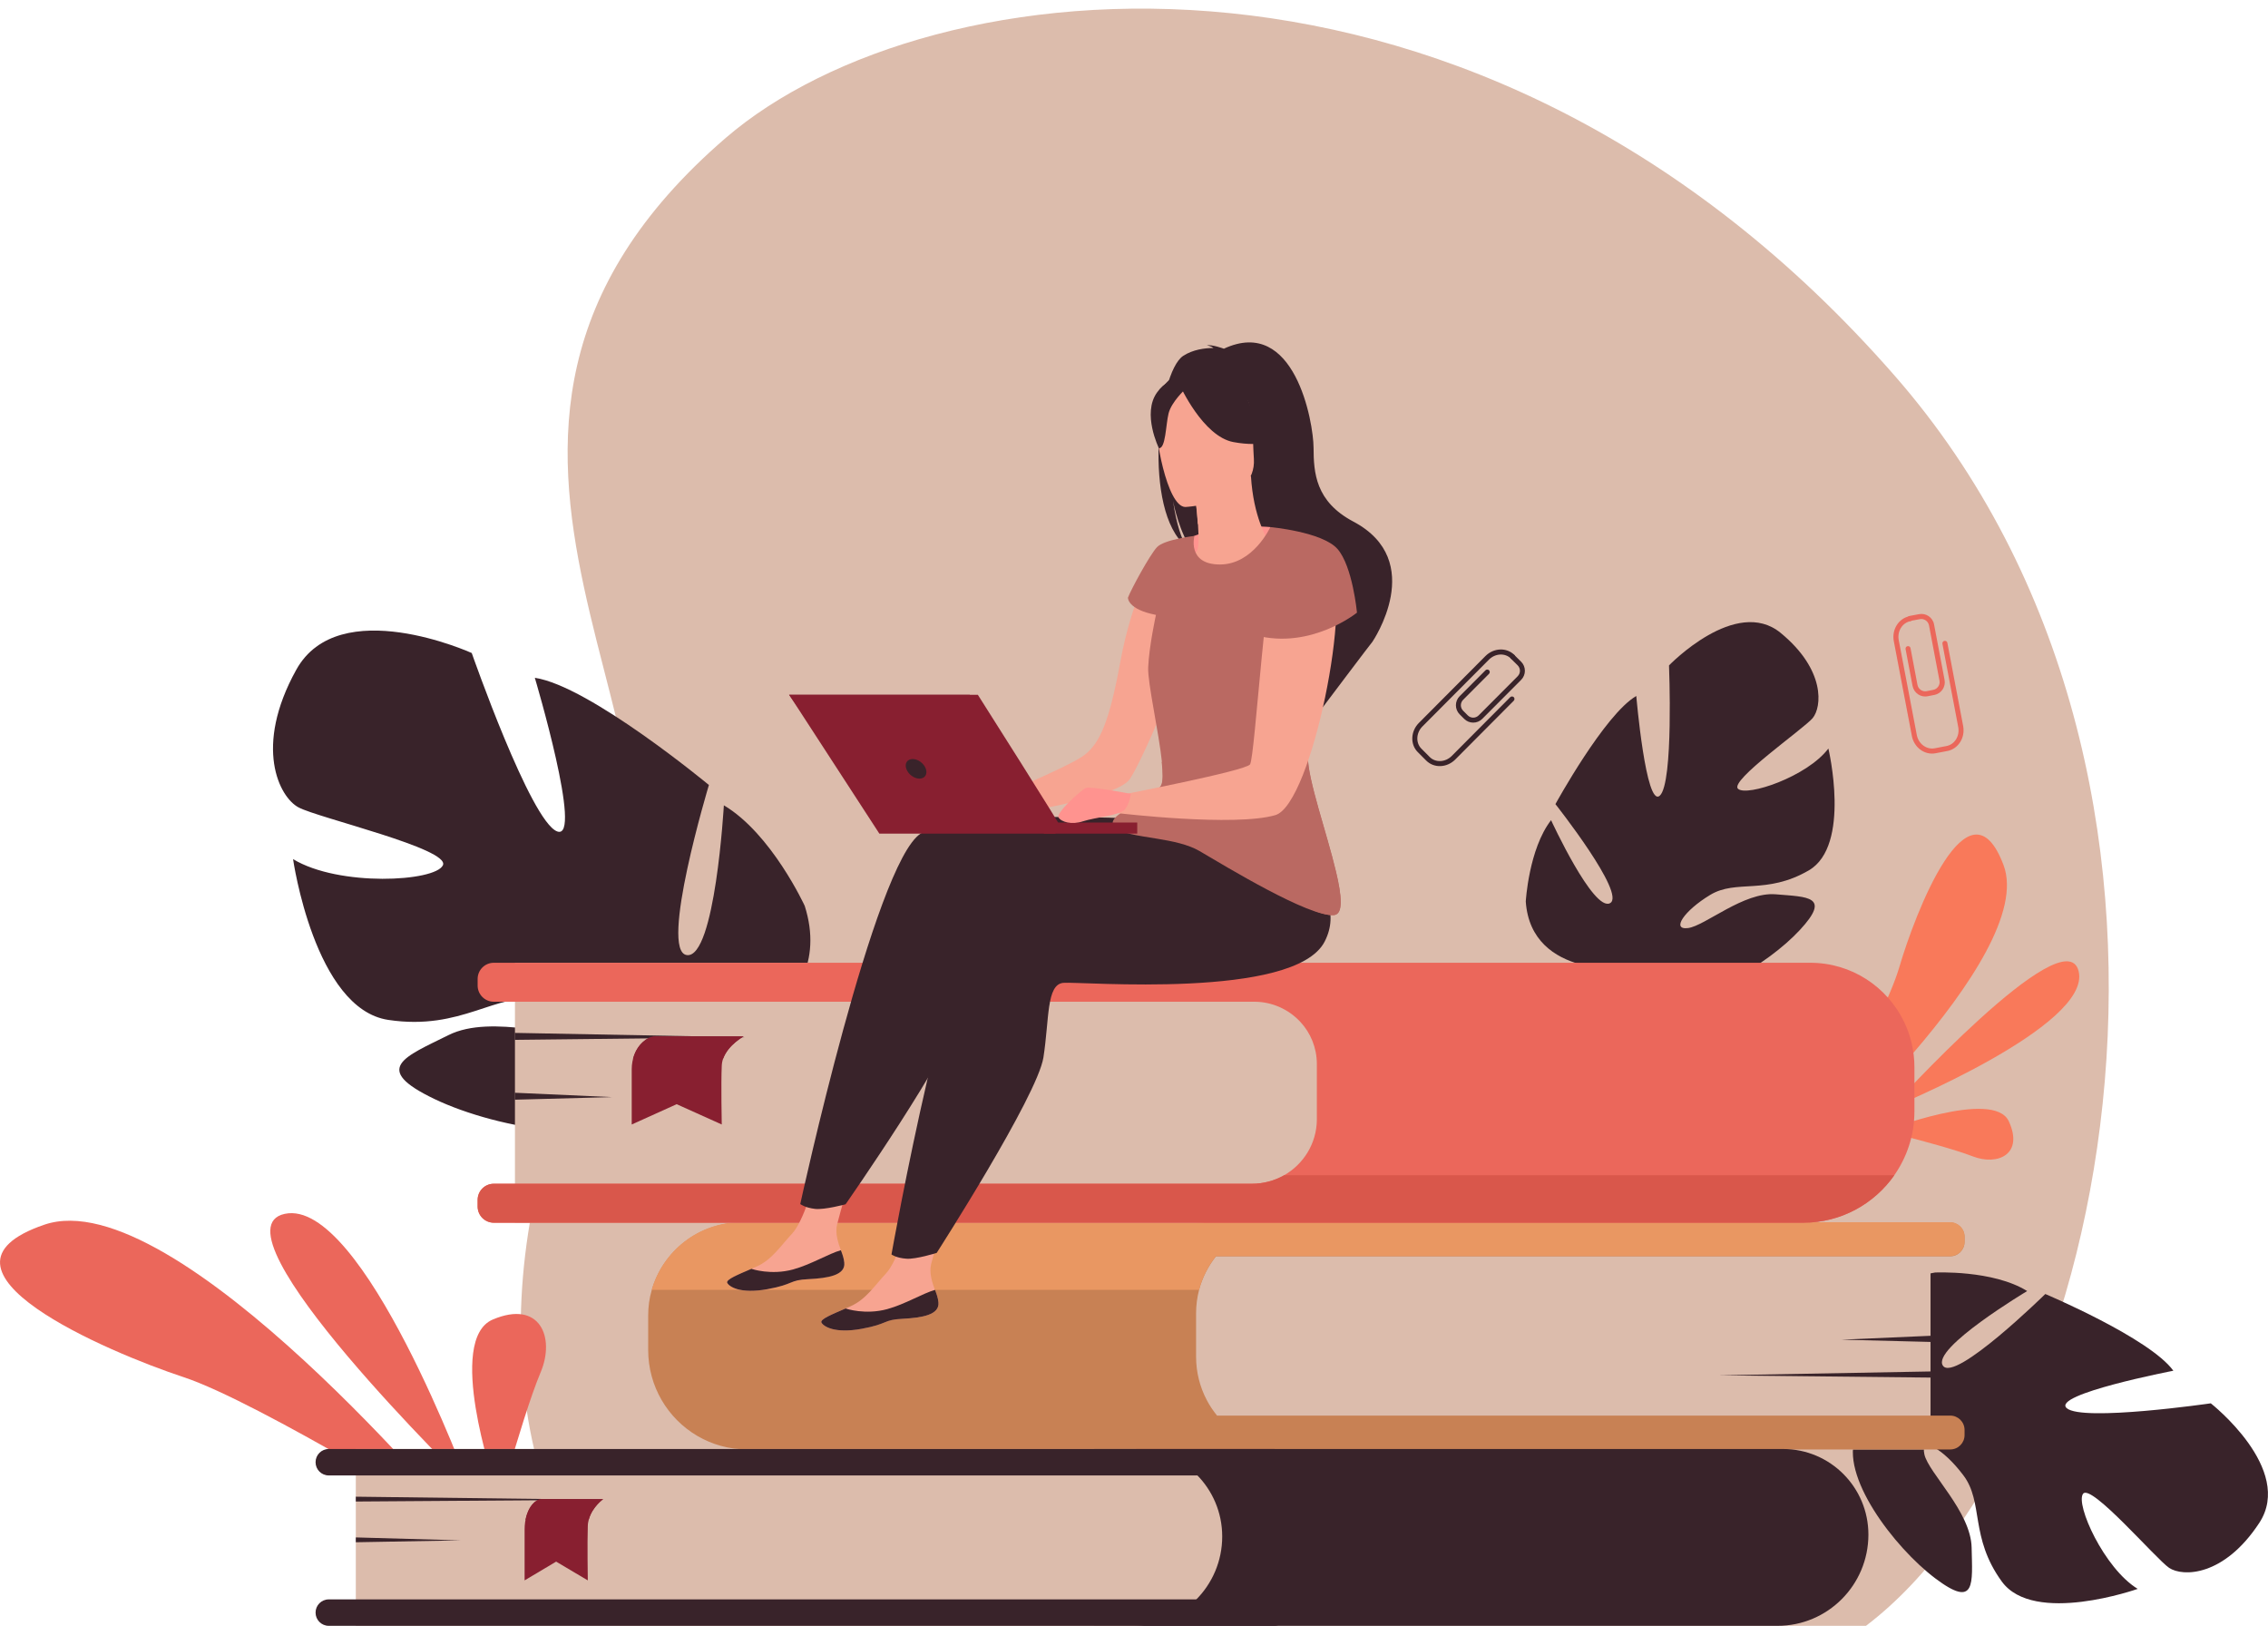
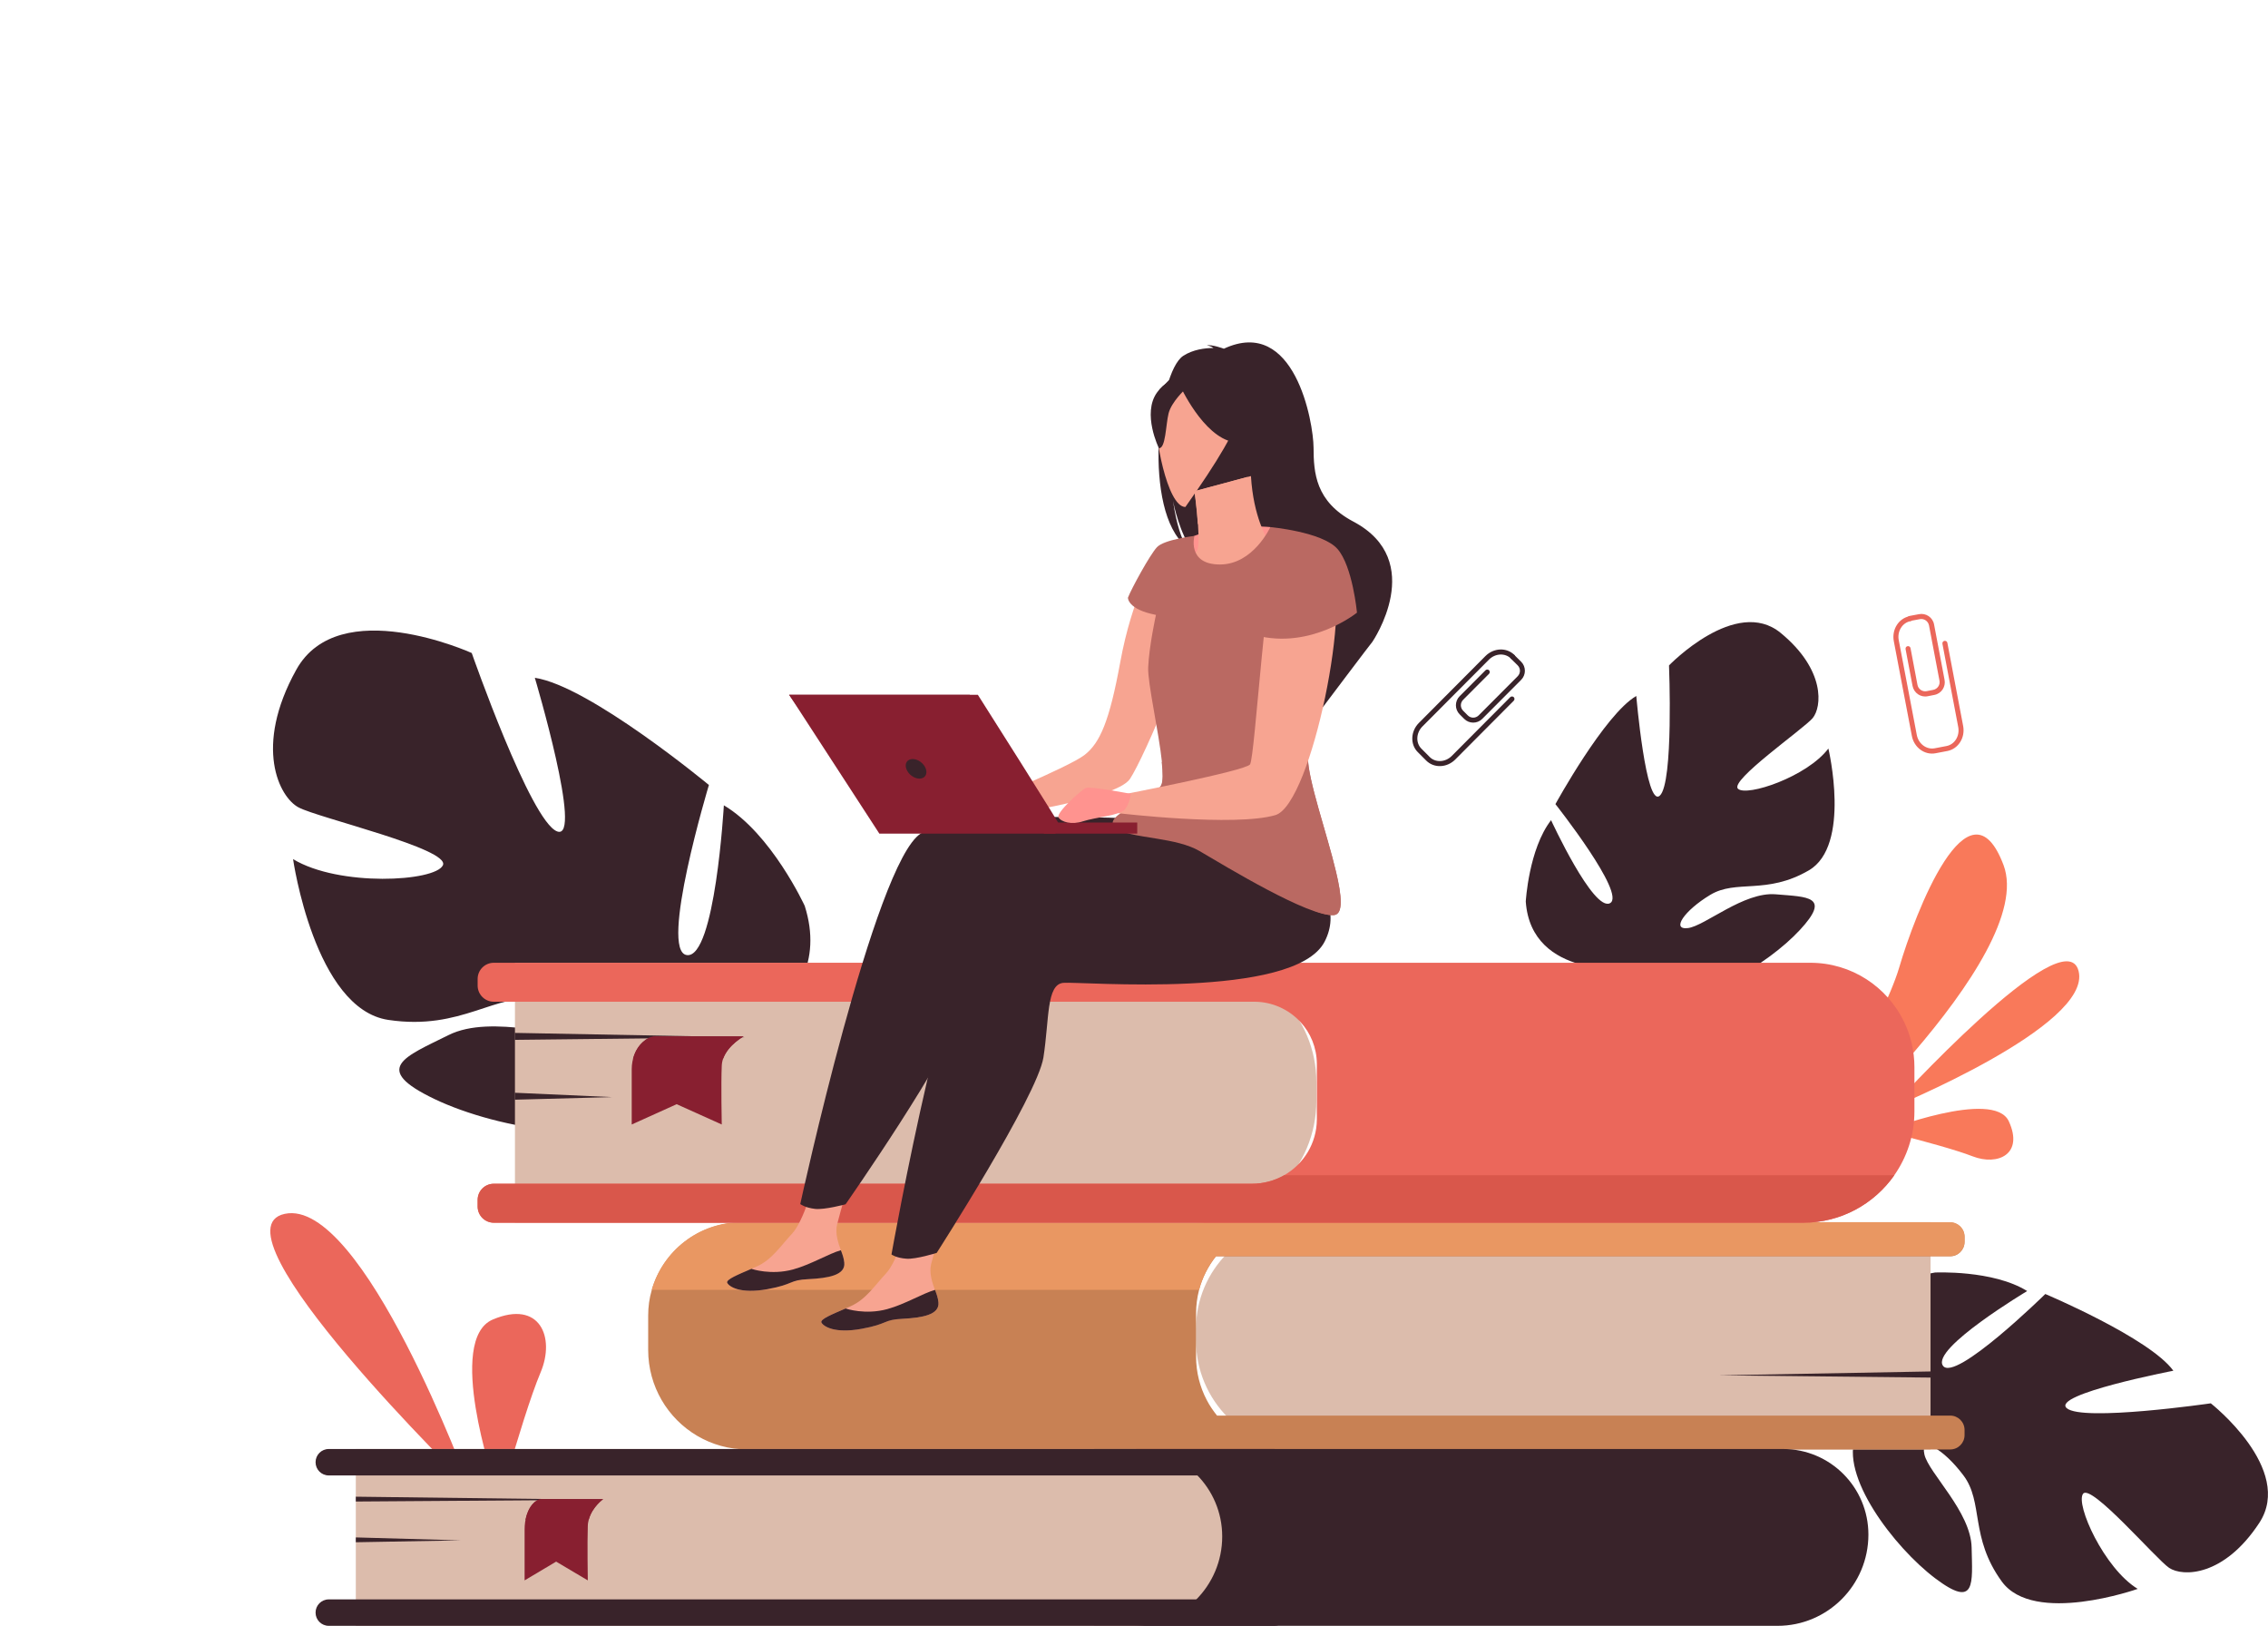
<svg xmlns="http://www.w3.org/2000/svg" width="293" height="210" viewBox="0 0 293 210" fill="none">
  <g clip-path="url(#clip0_603_10983)">
-     <path d="M80.065 209.979C63.771 190.42 62.657 158.494 78.952 127.621C95.247 96.747 48.333 56.921 93.769 17.803C119.935 -4.719 191.13 -12.856 244.789 48.548C290.162 100.461 272.989 185.782 241.064 210C137.686 209.979 80.065 209.979 80.065 209.979Z" fill="#DCBCAC" />
    <path d="M60.58 191.963C60.58 191.963 46.834 154.623 36.783 156.788C26.732 158.938 60.58 191.963 60.58 191.963Z" fill="#EB675B" />
-     <path d="M60.123 197.605C60.123 197.605 22.656 152.382 5.717 158.191C-11.238 163.985 14.004 174.673 23.705 177.875C33.422 181.077 60.123 197.605 60.123 197.605Z" fill="#EB675B" />
    <path d="M64.715 193.321C64.715 193.321 65.08 191.994 65.643 190.073C66.737 186.322 68.562 180.269 69.84 177.265C71.755 172.737 69.748 167.858 63.666 170.435C57.584 173.011 63.803 191.369 63.803 191.369L64.715 193.321Z" fill="#EB675B" />
    <path d="M244.28 143.126C244.28 143.126 270.297 132.514 268.533 125.439C266.785 118.364 244.28 143.126 244.28 143.126Z" fill="#F9795A" />
    <path d="M232.284 151.222C232.284 151.222 263.303 123.624 258.833 111.732C254.347 99.854 247.398 117.983 245.36 124.951C243.323 131.919 232.284 151.222 232.284 151.222Z" fill="#F9795A" />
    <path d="M245.725 146.678C248.401 147.364 252.705 148.523 254.849 149.361C258.087 150.612 261.478 149.087 259.517 144.833C257.555 140.579 243.399 146.099 243.399 146.099C243.399 146.099 244.357 146.327 245.725 146.678Z" fill="#F9795A" />
    <path d="M38.272 86.513C43.792 76.556 60.944 84.348 60.944 84.348C60.944 84.348 68.531 106.06 71.968 107.386C75.404 108.713 69.094 87.55 69.094 87.55C76.134 88.587 91.583 101.394 91.583 101.394C91.583 101.394 85.091 122.923 88.74 123.365C92.389 123.808 93.514 104.017 93.514 104.017C99.673 107.676 103.961 117.007 103.961 117.007C108.599 131.614 89.637 136.829 89.637 136.829C89.637 136.829 87.554 144.33 90.063 154.165C90.063 154.165 90.783 154.372 91.179 157.361H88.922C88.892 156.843 89.227 157.519 89.166 157.016C89.166 157.016 89.166 157.016 89.166 157.001V156.986C89.105 156.681 89.029 156.223 88.922 155.69C88.633 154.47 88.466 153.57 88.375 152.93C87.554 149.103 86.261 144.056 84.893 142.729C84.893 142.729 85.167 142.501 85.486 141.998C85.303 142.226 85.106 142.485 84.893 142.729C80.133 148.63 64.335 145.886 56.123 141.952C47.912 138.018 52.292 136.509 57.933 133.703C63.574 130.882 73.078 134.359 76.347 133.52C79.616 132.682 75.785 130.074 69.9 129.083C64.015 128.092 59.712 133.169 50.163 131.736C40.629 130.318 37.861 110.969 37.861 110.969C43.807 114.568 56.215 113.882 57.218 111.762C58.207 109.643 41.07 105.633 38.576 104.291C36.082 102.98 32.737 96.485 38.272 86.513Z" fill="#39232A" />
    <path d="M230.048 81.756C224.254 76.983 215.618 85.949 215.618 85.949C215.618 85.949 216.226 101.12 214.432 102.766C212.637 104.413 211.39 89.898 211.39 89.898C207.315 92.246 200.944 103.864 200.944 103.864C200.944 103.864 210.143 115.498 207.999 116.657C205.855 117.815 200.381 105.938 200.381 105.938C197.492 109.673 197.112 116.443 197.112 116.443C197.812 126.537 210.691 125.119 210.691 125.119C210.691 125.119 213.793 129.22 214.629 135.868C214.629 135.868 214.675 137.164 215.161 139.101L216.165 138.384C216.059 138.049 215.967 137.728 215.876 137.408V137.393C215.83 137.195 215.77 136.89 215.709 136.539C215.587 135.716 215.481 135.121 215.374 134.709C214.949 132.163 214.523 128.748 215.04 127.604C215.04 127.604 214.812 127.528 214.492 127.299C214.66 127.391 214.842 127.497 215.04 127.604C219.389 130.074 228.421 124.54 232.511 120.133C236.602 115.727 233.545 115.864 229.409 115.513C225.273 115.162 220.271 119.599 218.066 119.874C215.861 120.148 217.579 117.617 220.94 115.589C224.315 113.546 228.178 115.62 233.682 112.418C239.186 109.216 236.206 96.683 236.206 96.683C233.439 100.342 225.653 102.934 224.528 101.882C223.403 100.83 232.952 94.182 234.169 92.764C235.37 91.331 235.856 86.528 230.048 81.756Z" fill="#39232A" />
    <path d="M291.874 196.705C296.436 189.752 285.61 181.26 285.61 181.26C285.61 181.26 269.02 183.669 266.998 181.885C264.975 180.101 280.774 177.051 280.774 177.051C277.718 172.828 264.23 167.141 264.23 167.141C264.23 167.141 252.522 178.637 251.001 176.396C249.481 174.17 261.889 166.759 261.889 166.759C257.449 164 249.967 164.366 249.967 164.366C238.974 166.287 242 180.36 242 180.36C242 180.36 237.864 184.248 230.656 185.941C230.656 185.941 229.227 186.139 227.174 186.901L228.071 187.923C228.421 187.77 228.771 187.618 229.105 187.496H229.12C229.333 187.419 229.652 187.328 230.033 187.206C230.915 186.977 231.553 186.794 232.009 186.627C234.762 185.864 238.457 184.995 239.779 185.437C239.779 185.437 239.84 185.178 240.053 184.797C239.962 184.995 239.871 185.209 239.779 185.437C237.575 190.515 244.691 199.846 249.998 203.856C255.305 207.866 254.803 204.512 254.712 199.892C254.62 195.272 249.177 190.286 248.614 187.877C248.051 185.468 251.032 187.084 253.647 190.56C256.278 194.037 254.453 198.55 258.604 204.268C262.74 209.985 276.167 205.228 276.167 205.228C271.833 202.59 268.093 194.296 269.111 192.939C270.145 191.582 278.524 201.355 280.227 202.514C281.991 203.688 287.313 203.658 291.874 196.705Z" fill="#39232A" />
    <path d="M168.586 187.221H249.404V157.854H168.282C160.679 157.854 154.505 164.03 154.505 171.668V173.102C154.505 180.908 160.815 187.221 168.586 187.221Z" fill="#DCBCAC" />
    <path d="M83.737 169.945V174.366C83.737 176.73 84.376 178.941 85.471 180.831C87.691 184.658 91.827 187.22 96.556 187.22H251.944C252.978 187.22 253.799 186.381 253.799 185.36V184.704C253.799 183.667 252.963 182.844 251.944 182.844H157.227C156.725 182.219 156.269 181.548 155.904 180.846C155.022 179.169 154.52 177.263 154.52 175.236V169.625C154.52 168.588 154.657 167.597 154.901 166.636C155.326 165.02 156.087 163.541 157.09 162.275H251.944C252.978 162.275 253.799 161.437 253.799 160.415V159.76C253.799 158.723 252.963 157.899 251.944 157.899H95.781C90.276 157.899 85.638 161.604 84.194 166.651C83.89 167.673 83.737 168.786 83.737 169.945Z" fill="#C88154" />
    <path d="M84.194 166.606H154.9C155.326 164.99 156.087 163.511 157.09 162.245H251.944C252.978 162.245 253.799 161.407 253.799 160.385V159.729C253.799 158.693 252.963 157.869 251.944 157.869H95.781C90.276 157.854 85.638 161.559 84.194 166.606Z" fill="#E99762" />
-     <path d="M249.404 172.537L237.894 173.04L249.404 173.33V172.537Z" fill="#39232A" />
    <path d="M249.404 177.143L222.034 177.646L249.404 177.935V177.143Z" fill="#39232A" />
    <path d="M229.638 210.001H141.369V187.16H230.353C236.45 187.16 241.377 192.116 241.377 198.214C241.377 204.725 236.116 210.001 229.638 210.001Z" fill="#39232A" />
    <path d="M146.386 210.001H45.967V187.16H146.629C152.848 187.16 157.896 192.222 157.896 198.458C157.896 204.832 152.742 210.001 146.386 210.001Z" fill="#DCBCAC" />
    <path d="M164.604 210H42.471C41.528 210 40.768 209.238 40.768 208.293C40.768 207.347 41.528 206.585 42.471 206.585H164.604C165.546 206.585 166.307 207.347 166.307 208.293C166.307 209.238 165.546 210 164.604 210Z" fill="#39232A" />
    <path d="M164.604 190.576H42.471C41.528 190.576 40.768 189.813 40.768 188.868C40.768 187.923 41.528 187.16 42.471 187.16H164.604C165.546 187.16 166.307 187.923 166.307 188.868C166.307 189.813 165.546 190.576 164.604 190.576Z" fill="#39232A" />
    <path d="M45.968 198.58L59.531 198.961L45.968 199.205V198.58Z" fill="#39232A" />
    <path d="M45.968 193.32L78.25 193.717L45.968 193.945V193.32Z" fill="#39232A" />
    <path d="M77.914 193.641C77.914 193.641 76.53 194.616 76.074 196.233C75.998 196.522 75.937 196.812 75.937 197.132C75.861 199.282 75.937 204.131 75.937 204.131L71.847 201.706L67.772 204.131V197.559C67.772 196.309 68.121 195.104 68.775 194.312C69.095 193.93 69.475 193.641 69.901 193.641H77.914Z" fill="#881F30" />
    <path d="M77.914 193.641C77.914 193.641 76.53 194.616 76.074 196.233L67.894 196.324C67.894 196.324 68.213 194.007 69.901 193.641H77.914Z" fill="#881F30" />
    <path d="M154.355 157.916H66.526V124.356H154.689C163.189 124.356 170.062 131.263 170.062 139.771V142.135C170.078 150.856 163.037 157.916 154.355 157.916Z" fill="#DCBCAC" />
    <path d="M170.123 137.378V144.605C170.107 147.685 168.404 150.368 165.895 151.801C164.664 152.503 163.234 152.899 161.729 152.899H63.789C62.648 152.899 61.705 153.829 61.705 154.988V155.842C61.705 156.986 62.633 157.931 63.789 157.931H232.983C237.834 157.931 242.122 155.507 244.722 151.801C246.349 149.469 247.322 146.633 247.322 143.553V137.85C247.322 135.746 246.836 133.749 245.984 131.98C243.81 127.467 239.202 124.356 233.865 124.356H63.789C62.648 124.356 61.705 125.287 61.705 126.445V127.299C61.705 128.443 62.633 129.388 63.789 129.388H162.033C164.375 129.388 166.504 130.394 167.994 131.995C169.301 133.398 170.107 135.304 170.123 137.378Z" fill="#EB675B" />
    <path d="M61.706 154.987V155.841C61.706 156.985 62.633 157.93 63.789 157.93H232.984C237.834 157.93 242.122 155.506 244.723 151.801H165.896C164.664 152.502 163.235 152.899 161.73 152.899H63.789C62.633 152.899 61.706 153.829 61.706 154.987Z" fill="#D9574B" />
    <path d="M66.51 141.144L79.07 141.708L66.51 142.043V141.144Z" fill="#39232A" />
    <path d="M66.511 133.413L96.391 133.977L66.511 134.313V133.413Z" fill="#39232A" />
    <path d="M96.07 133.871C96.07 133.871 94.094 134.938 93.44 136.691C93.318 136.996 93.257 137.332 93.242 137.667C93.136 139.985 93.242 145.245 93.242 145.245L87.418 142.623L81.61 145.245V138.109C81.61 136.768 82.111 135.456 83.039 134.587C83.48 134.176 84.027 133.855 84.651 133.855H96.07V133.871Z" fill="#881F30" />
    <path d="M96.07 133.87C96.07 133.87 94.094 134.937 93.44 136.691L81.777 136.798C81.777 136.798 82.233 134.297 84.636 133.885H96.07V133.87Z" fill="#881F30" />
    <path d="M149.061 72.82C149.061 72.82 146.294 76.937 144.713 85.582C143.329 93.145 142.112 95.95 140.12 97.506C138.128 99.061 126.983 103.635 126.983 103.635L127.819 105.587C127.819 105.587 144.135 103.361 145.975 100.616C147.799 97.887 154.779 81.725 154.247 77.989C153.699 74.269 149.061 72.82 149.061 72.82Z" fill="#F7A491" />
    <path d="M109.086 163.1C109.238 164.701 107.018 165.082 104.449 165.219C101.879 165.341 102.654 165.875 99.142 166.515C95.629 167.155 94.215 166.195 93.957 165.707C93.729 165.28 95.371 164.624 97.104 163.877C97.317 163.786 97.545 163.694 97.758 163.587C99.72 162.718 100.814 160.965 102.35 159.318C103.795 157.763 105.179 152.808 105.179 152.808L109.953 151.786C109.953 151.786 108.615 156.254 108.144 158.159C107.87 159.288 108.28 160.538 108.63 161.483C108.843 162.017 109.041 162.551 109.086 163.1Z" fill="#F7A491" />
    <path d="M104.449 165.219C101.879 165.341 102.654 165.875 99.142 166.515C95.629 167.155 94.215 166.195 93.957 165.707C93.729 165.28 95.371 164.624 97.104 163.877L97.135 163.908C97.135 163.908 99.613 164.746 102.457 163.969C104.783 163.328 107.034 161.941 108.63 161.483C108.828 162.002 109.026 162.535 109.071 163.1C109.238 164.701 107.018 165.097 104.449 165.219Z" fill="#39232A" />
    <path d="M156.696 106.274C156.696 106.274 124.931 103.88 118.955 107.661C112.979 111.442 103.385 155.522 103.385 155.522C103.385 155.522 103.978 155.995 105.3 156.147C106.532 156.284 109.239 155.553 109.239 155.553C109.239 155.553 123.015 135.823 123.988 130.867C124.961 125.897 124.718 121.46 126.938 121.353C129.143 121.231 156.711 124.707 160.878 117.343C165.044 109.979 161.607 102.69 161.607 102.69L156.696 106.274Z" fill="#39232A" />
    <path d="M121.235 168.223C121.387 169.824 119.167 170.205 116.597 170.342C114.027 170.464 114.803 170.998 111.29 171.638C107.778 172.278 106.364 171.318 106.105 170.83C105.877 170.403 107.519 169.747 109.253 169C109.466 168.909 109.694 168.817 109.907 168.711C111.868 167.841 112.963 166.088 114.499 164.441C115.943 162.886 117.327 157.931 117.327 157.931L122.102 156.909C122.102 156.909 120.763 161.377 120.292 163.283C120.018 164.411 120.429 165.661 120.779 166.606C120.992 167.125 121.189 167.658 121.235 168.223Z" fill="#F7A491" />
    <path d="M116.612 170.342C114.042 170.464 114.818 170.998 111.305 171.638C107.793 172.278 106.379 171.318 106.12 170.83C105.892 170.403 107.534 169.747 109.268 169L109.298 169.031C109.298 169.031 111.777 169.869 114.62 169.092C116.947 168.451 119.197 167.064 120.794 166.606C120.992 167.125 121.189 167.659 121.235 168.223C121.387 169.824 119.167 170.205 116.612 170.342Z" fill="#39232A" />
    <path d="M162.915 108.24C162.915 108.24 134.693 109.582 128.869 113.592C123.045 117.602 115.169 162.032 115.169 162.032C115.169 162.032 115.777 162.49 117.1 162.581C118.331 162.673 121.008 161.834 121.008 161.834C121.008 161.834 134.008 141.586 134.799 136.585C135.575 131.584 135.164 127.162 137.369 126.949C139.574 126.75 167.248 129.144 171.126 121.627C175.003 114.11 162.915 108.24 162.915 108.24Z" fill="#39232A" />
    <path d="M152.849 45.971C154.095 45.147 155.662 44.949 156.756 44.949C156.452 44.675 155.89 44.614 155.89 44.614C156.559 44.461 158.11 45.041 158.11 45.041C167.279 40.771 169.681 54.57 169.697 57.818C169.712 61.065 169.94 64.77 174.821 67.362C184.446 72.44 177.299 82.899 177.299 82.899C177.223 82.945 170.883 91.362 170.883 91.362C170.943 88.739 160.619 74.834 154.08 71.129C152.408 68.979 151.602 65.045 151.541 64.725C152.012 67.866 152.666 69.588 153.213 70.549C147.618 66.021 149.534 48.181 152.849 45.971Z" fill="#39232A" />
    <path d="M164.1 68.079C164.1 68.079 161.47 67.835 158.839 68.079C157.06 68.247 155.281 68.811 154.277 69.223C151.784 70.26 152.057 74.681 157.273 73.858C162.489 73.05 164.465 69.39 164.1 68.079Z" fill="#FF938F" />
    <path d="M154.506 71.296C154.476 71.311 153.761 75.093 157.183 74.94C159.433 74.834 164.269 72.12 163.843 70.198C163.645 69.284 161.942 66.905 161.608 61.492L161.197 61.599L154.324 63.444C154.324 63.444 154.628 65.624 154.765 67.698C154.887 69.436 154.887 71.083 154.506 71.296Z" fill="#F7A491" />
    <path d="M154.308 63.444C154.308 63.444 154.612 65.624 154.749 67.698C158.642 67.332 160.451 63.627 161.166 61.599L154.308 63.444Z" fill="#F7A491" />
    <path d="M161.85 60.791C161.85 60.791 163.675 57.421 163.979 54.631C164.192 52.633 162.702 45.391 155.449 46.931C155.449 46.931 153.335 47.282 151.419 48.776C149.898 49.965 147.754 52.435 150.75 58.656L151.556 60.76L161.85 60.791Z" fill="#39232A" />
-     <path d="M153.138 65.486C153.138 65.486 162.352 65.029 161.987 59.266C161.607 53.517 162.55 49.584 156.65 49.629C150.75 49.675 149.747 51.947 149.412 53.898C149.063 55.865 150.735 65.471 153.138 65.486Z" fill="#F7A491" />
+     <path d="M153.138 65.486C161.607 53.517 162.55 49.584 156.65 49.629C150.75 49.675 149.747 51.947 149.412 53.898C149.063 55.865 150.735 65.471 153.138 65.486Z" fill="#F7A491" />
    <path d="M152.437 49.782C152.437 49.782 155.402 56.369 159.341 57.101C163.279 57.833 164.891 56.689 164.891 56.689C164.891 56.689 161.758 54.524 160.876 50.438C160.876 50.438 154.125 46.443 152.437 49.782Z" fill="#39232A" />
    <path d="M153.107 50.285C153.107 50.285 151.328 51.916 150.963 53.411C150.598 54.905 150.598 57.939 149.717 57.893C149.717 57.893 147.512 53.426 149.473 50.697C151.541 47.8 153.107 50.285 153.107 50.285Z" fill="#39232A" />
    <path d="M143.923 106.746C144.668 107.646 146.994 107.92 149.488 108.332C151.45 108.652 153.502 109.064 154.977 109.933C158.307 111.884 169.164 118.502 172.342 118.197C173.574 118.075 173.346 115.711 172.601 112.586C171.43 107.63 168.967 100.754 168.967 97.765C168.967 96.134 168.419 92.276 167.705 87.855C167.644 87.504 167.583 87.138 167.522 86.772C166.093 78.188 164.116 68.079 164.116 68.079C164.116 68.079 161.911 72.912 157.608 72.912C153.305 72.912 154.308 69.223 154.308 69.223C154.308 69.223 150.385 69.68 149.458 70.686C148.53 71.693 146.173 76.023 145.717 77.197C145.717 77.197 145.626 78.706 149.336 79.423C149.336 79.423 148.439 83.509 148.332 86.223C148.256 88.236 149.701 94.518 150.111 98.436C150.264 99.824 150.279 100.906 150.051 101.41C149.762 102.035 148.834 102.675 147.785 103.285C145.641 104.505 143.026 105.679 143.923 106.746Z" fill="#BA6962" />
    <path d="M147.739 103.285C145.352 107.356 154.201 108.576 155.661 109.445C158.991 111.397 169.149 118.502 172.327 118.197C173.558 118.075 173.33 115.712 172.585 112.586C171.414 107.631 168.951 100.754 168.951 97.766C168.951 96.134 168.404 92.277 167.689 87.855L163.857 84.165C163.857 84.165 159.752 94.808 155.844 96.546C153.791 97.461 151.647 98.055 150.081 98.421C150.233 99.809 150.248 100.891 150.02 101.394C149.716 102.035 148.788 102.66 147.739 103.285Z" fill="#BA6962" />
    <path d="M165.271 71.265C165.271 71.265 168.54 69.268 171.718 73.049C174.881 76.831 169.468 103.879 164.769 105.282C159.553 106.822 144.5 105.038 144.5 105.038L144.789 102.675C144.789 102.675 160.815 99.595 161.485 98.741C162.154 97.872 163.613 71.708 165.271 71.265Z" fill="#F7A491" />
    <path d="M164.1 68.079C164.1 68.079 170.821 68.689 172.782 70.9C174.744 73.126 175.307 79.133 175.307 79.133C175.307 79.133 169.376 83.936 162.245 82.061L164.1 68.079Z" fill="#BA6962" />
    <path d="M134.86 106.242H146.918V107.675H134.86V106.242Z" fill="#881F30" />
    <path d="M137.414 107.478C137.292 107.005 126.329 89.745 126.329 89.745H101.939L114.18 107.02L137.414 107.478Z" fill="#881F30" />
    <path d="M136.396 107.676C136.275 107.203 125.281 89.745 125.281 89.745H101.955L113.603 107.676H136.396Z" fill="#881F30" />
    <path d="M117.084 99.306C117.327 100.007 118.088 100.571 118.787 100.571C119.487 100.571 119.852 100.007 119.608 99.306C119.365 98.604 118.605 98.04 117.905 98.04C117.206 98.04 116.841 98.604 117.084 99.306Z" fill="#39232A" />
    <path d="M146.098 102.538C146.098 102.538 140.882 101.531 140.289 101.775C139.696 102.035 136.412 104.977 136.746 105.572C137.081 106.167 138.434 106.578 139.939 106.075C141.46 105.572 144.744 105.313 145.322 104.55C145.93 103.803 146.098 102.538 146.098 102.538Z" fill="#FF938F" />
    <path d="M188.566 92.262L189.159 92.856C189.798 93.497 190.847 93.497 191.486 92.856L196.519 87.809C197.158 87.169 197.158 86.117 196.519 85.477L195.652 84.623C195.531 84.501 195.318 84.501 195.196 84.623C195.075 84.745 195.075 84.958 195.196 85.08L196.063 85.934C196.458 86.33 196.458 86.956 196.063 87.352L191.03 92.399C190.634 92.795 190.011 92.795 189.616 92.399L189.023 91.804C188.627 91.408 188.627 90.783 189.023 90.386L192.368 87.032C192.49 86.91 192.49 86.696 192.368 86.574C192.246 86.452 192.033 86.452 191.912 86.574L188.566 89.929C187.928 90.569 187.928 91.621 188.566 92.262Z" fill="#39232A" />
    <path d="M183.169 97.156L184.249 98.238C185.252 99.244 186.925 99.183 188.004 98.101L195.562 90.508C195.683 90.386 195.683 90.172 195.562 90.05C195.44 89.928 195.227 89.928 195.106 90.05L187.548 97.644C186.727 98.467 185.45 98.528 184.705 97.781L183.625 96.698C182.88 95.951 182.941 94.67 183.747 93.847L192.353 85.202C193.174 84.378 194.452 84.317 195.197 85.064C195.318 85.186 195.531 85.186 195.653 85.064C195.775 84.942 195.775 84.729 195.653 84.607C194.649 83.601 192.977 83.662 191.897 84.744L183.291 93.389C182.226 94.472 182.165 96.165 183.169 97.156Z" fill="#39232A" />
    <path d="M249.039 89.929L249.89 89.761C250.803 89.593 251.396 88.709 251.213 87.794L249.86 80.658C249.693 79.744 248.811 79.149 247.898 79.332L246.682 79.561C246.499 79.591 246.393 79.759 246.423 79.942C246.454 80.125 246.621 80.231 246.803 80.201L248.02 79.972C248.567 79.866 249.1 80.231 249.206 80.78L250.559 87.916C250.666 88.465 250.301 88.999 249.753 89.105L248.902 89.273C248.354 89.38 247.822 89.014 247.716 88.465L246.819 83.723C246.788 83.54 246.621 83.433 246.438 83.464C246.256 83.494 246.15 83.662 246.18 83.845L247.077 88.587C247.26 89.517 248.126 90.112 249.039 89.929Z" fill="#EB675B" />
    <path d="M250.058 97.293L251.579 97.003C252.993 96.729 253.905 95.281 253.617 93.771L251.579 83.037C251.549 82.854 251.381 82.747 251.199 82.778C251.016 82.808 250.91 82.976 250.94 83.159L252.978 93.893C253.206 95.052 252.522 96.165 251.457 96.363L249.937 96.653C248.872 96.851 247.838 96.073 247.625 94.915L245.299 82.701C245.071 81.543 245.755 80.43 246.82 80.231C247.002 80.201 247.108 80.033 247.078 79.85C247.048 79.667 246.88 79.561 246.698 79.591C245.284 79.866 244.371 81.314 244.66 82.823L246.987 95.037C247.261 96.546 248.644 97.568 250.058 97.293Z" fill="#EB675B" />
  </g>
  <defs>
    <clipPath id="clip0_603_10983">
      <rect width="293" height="210" fill="white" transform="matrix(-1 0 0 1 293 0)" />
    </clipPath>
  </defs>
</svg>